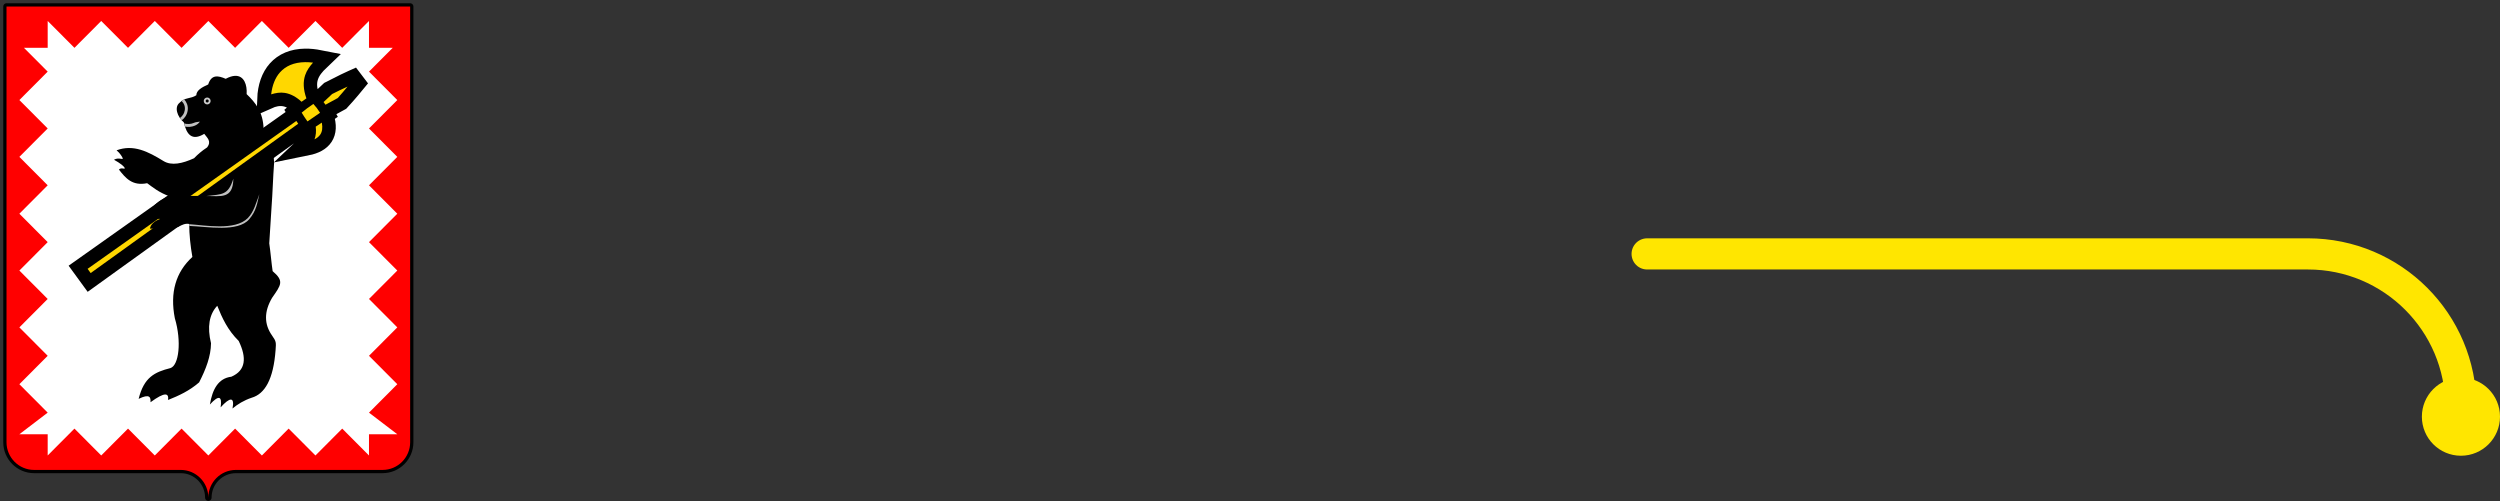
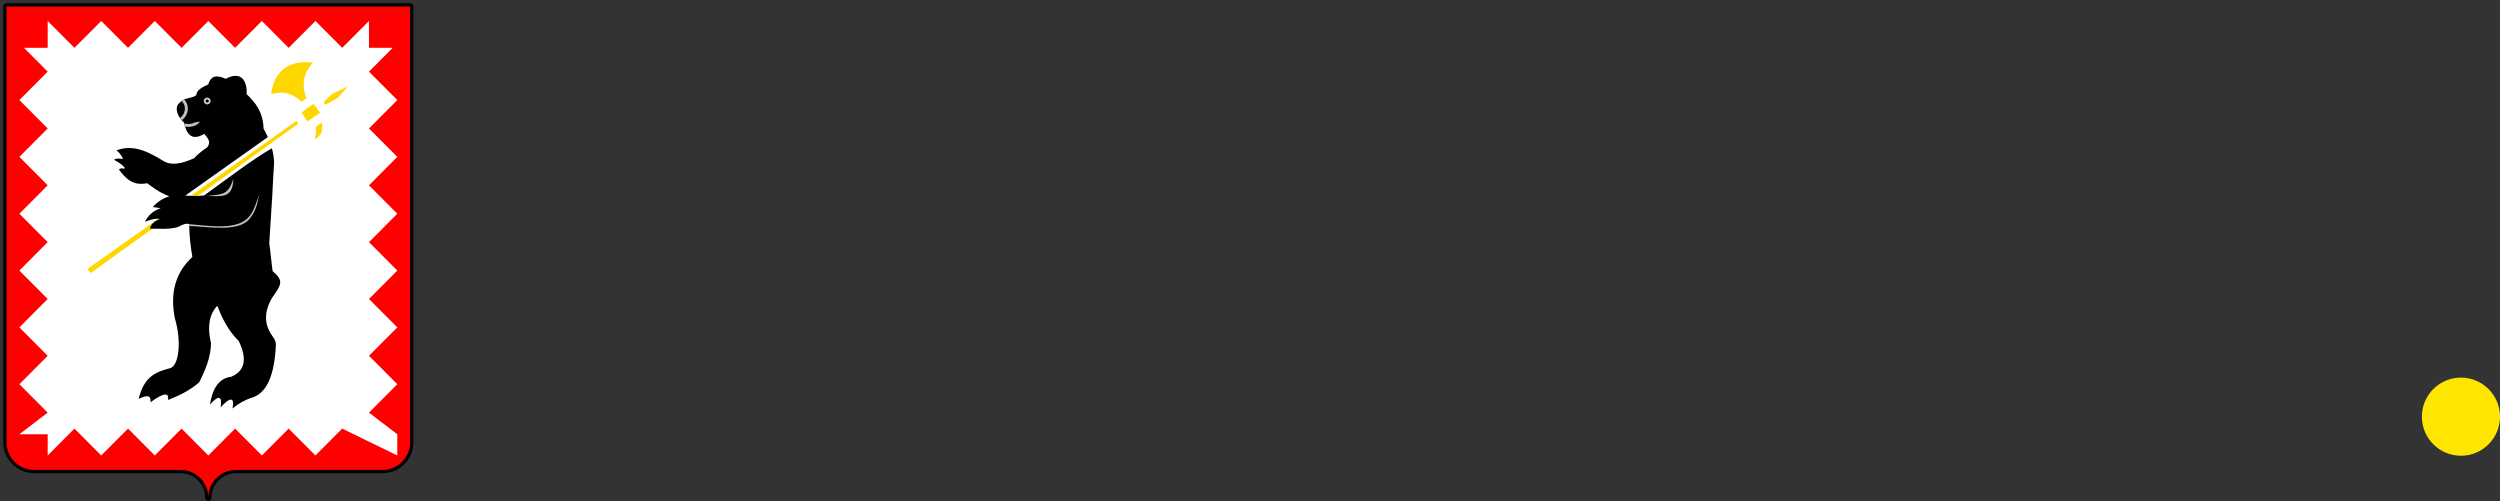
<svg xmlns="http://www.w3.org/2000/svg" width="384" height="77" viewBox="0 0 384 77" fill="none">
  <rect x="0" y="0" width="384" height="77" fill="#333333" stroke="none" />
  <path d="M1 1V67.927C1 70.275 2.898 72.18 5.237 72.18H27.763C30.102 72.18 32 74.086 32 76.433C32 74.086 33.898 72.18 36.237 72.18H58.763C61.102 72.18 63 70.275 63 67.927V1H1Z" fill="white" />
  <path d="M1 1V67.927C1 70.275 2.898 72.18 5.237 72.18H27.763C30.102 72.18 32 74.086 32 76.433C32 74.086 33.898 72.18 36.237 72.18H58.763C61.102 72.18 63 70.275 63 67.927V1H1V1Z" stroke="black" stroke-linecap="round" stroke-linejoin="round" />
-   <path d="M1 1V67.927C1 70.275 2.898 72.18 5.237 72.18H27.763C30.102 72.18 32 74.086 32 76.433C32 74.086 33.898 72.18 36.237 72.18H58.763C61.102 72.18 63 70.275 63 67.927V1H29.788H1ZM7.324 3.22L11.436 7.347L15.547 3.22L19.664 7.347L23.776 3.22L27.888 7.347L32 3.22L36.112 7.347L40.224 3.22L44.336 7.347L48.453 3.22L52.564 7.347L56.676 3.22V7.347H60.319L56.676 11.003L61.025 15.368L56.676 19.732L61.025 24.097L56.676 28.462L61.025 32.827L56.676 37.192L61.025 41.557L56.676 45.921L61.025 50.286L56.676 54.651L61.025 59.016L56.676 63.381L61.025 66.701H56.676V69.961L52.564 65.834L48.453 69.961L44.336 65.834L40.224 69.961L36.112 65.834L32 69.961L27.888 65.834L23.776 69.961L19.664 65.834L15.547 69.961L11.436 65.834L7.324 69.961V66.701H2.975L7.324 63.381L2.975 59.016L7.324 54.651L2.975 50.286L7.324 45.921L2.975 41.557L7.324 37.192L2.975 32.827L7.324 28.462L2.975 24.097L7.324 19.732L2.975 15.368L7.324 11.003L3.681 7.347H7.324V3.22Z" fill="#FF0000" />
-   <path fill-rule="evenodd" clip-rule="evenodd" d="M46.856 9.038C43.17 9.099 41.219 11.535 41.072 15.204C42.807 14.427 44.542 14.461 46.277 16.28C46.737 15.955 47.196 15.629 47.655 15.304C46.441 12.347 47.568 10.708 49.086 9.258C48.285 9.1 47.539 9.026 46.856 9.038ZM55.31 11.817C53.779 12.483 52.249 13.219 50.717 14.022C50.156 14.551 49.595 15.082 49.033 15.612C49.305 15.987 49.58 16.365 49.852 16.741C50.634 16.314 51.419 15.885 52.202 15.458C53.325 14.245 54.324 13.03 55.31 11.817ZM48.214 15.304C47.289 15.861 46.454 16.508 45.665 17.202C46.073 17.919 46.552 18.636 47.096 19.353C48.006 18.712 48.941 18.096 49.852 17.456C49.384 16.585 48.818 15.902 48.214 15.304ZM45.652 17.863L12.742 41.173L13.813 42.643L46.49 19.133L45.652 17.863ZM49.752 18.017L47.961 19.199C48.234 20.514 47.96 21.551 47.143 22.319C49.478 21.846 50.547 20.54 49.752 18.017Z" fill="#DAA520" stroke="black" stroke-width="3.134" />
+   <path d="M1 1V67.927C1 70.275 2.898 72.18 5.237 72.18H27.763C30.102 72.18 32 74.086 32 76.433C32 74.086 33.898 72.18 36.237 72.18H58.763C61.102 72.18 63 70.275 63 67.927V1H29.788H1ZM7.324 3.22L11.436 7.347L15.547 3.22L19.664 7.347L23.776 3.22L27.888 7.347L32 3.22L36.112 7.347L40.224 3.22L44.336 7.347L48.453 3.22L52.564 7.347L56.676 3.22V7.347H60.319L56.676 11.003L61.025 15.368L56.676 19.732L61.025 24.097L56.676 28.462L61.025 32.827L56.676 37.192L61.025 41.557L56.676 45.921L61.025 50.286L56.676 54.651L61.025 59.016L56.676 63.381L61.025 66.701V69.961L52.564 65.834L48.453 69.961L44.336 65.834L40.224 69.961L36.112 65.834L32 69.961L27.888 65.834L23.776 69.961L19.664 65.834L15.547 69.961L11.436 65.834L7.324 69.961V66.701H2.975L7.324 63.381L2.975 59.016L7.324 54.651L2.975 50.286L7.324 45.921L2.975 41.557L7.324 37.192L2.975 32.827L7.324 28.462L2.975 24.097L7.324 19.732L2.975 15.368L7.324 11.003L3.681 7.347H7.324V3.22Z" fill="#FF0000" />
  <path d="M49.433 18.832C49.585 19.641 49.483 20.224 49.2 20.656C49.008 20.949 48.709 21.2 48.308 21.404C48.526 20.817 48.59 20.161 48.494 19.453L49.433 18.832ZM48.135 15.966C48.509 16.365 48.847 16.815 49.16 17.322C48.522 17.764 47.876 18.204 47.229 18.652C46.903 18.201 46.607 17.751 46.337 17.302C46.907 16.821 47.502 16.372 48.135 15.966ZM53.38 13.3C52.885 13.886 52.419 14.475 51.882 15.057C51.254 15.4 50.626 15.744 49.998 16.086C49.899 15.95 49.798 15.815 49.699 15.679C50.136 15.266 50.574 14.854 51.01 14.443C51.801 14.029 52.59 13.678 53.38 13.3ZM46.863 9.546C47.243 9.539 47.654 9.569 48.081 9.619C47.578 10.188 47.121 10.801 46.87 11.557C46.541 12.545 46.571 13.726 47.063 15.111C46.815 15.286 46.565 15.457 46.317 15.632C45.49 14.864 44.628 14.409 43.755 14.269C43.039 14.155 42.339 14.278 41.651 14.49C41.817 13.088 42.269 11.933 43.009 11.109C43.878 10.143 45.129 9.574 46.863 9.546ZM45.519 18.578L45.805 19.006L13.927 41.941L13.454 41.293L45.519 18.578Z" fill="#FFD700" />
  <path fill-rule="evenodd" clip-rule="evenodd" d="M34.69 29.438C34.69 29.439 34.689 29.439 34.689 29.439C34.689 29.439 34.689 29.439 34.688 29.439" fill="#CCCCCC" />
  <path fill-rule="evenodd" clip-rule="evenodd" d="M34.688 29.439C34.688 29.439 34.689 29.439 34.689 29.439C34.689 29.439 34.689 29.438 34.689 29.438" fill="#CCCCCC" />
  <path fill-rule="evenodd" clip-rule="evenodd" d="M34.69 29.438C34.69 29.438 34.69 29.438 34.69 29.438C34.69 29.438 34.689 29.438 34.689 29.438C34.69 29.438 34.69 29.438 34.69 29.438V29.438Z" fill="#CCCCCC" />
  <path fill-rule="evenodd" clip-rule="evenodd" d="M34.967 29.793C34.957 29.801 34.975 29.787 34.967 29.793V29.793Z" fill="#CCCCCC" />
  <path fill-rule="evenodd" clip-rule="evenodd" d="M34.695 29.433C34.695 29.434 34.694 29.434 34.694 29.434L34.693 29.435C34.694 29.435 34.695 29.434 34.695 29.433L34.695 29.433L34.695 29.433Z" fill="#CCCCCC" />
-   <path fill-rule="evenodd" clip-rule="evenodd" d="M34.693 29.436C34.693 29.435 34.694 29.435 34.695 29.434L34.694 29.434C34.694 29.435 34.694 29.435 34.693 29.436L34.693 29.436Z" fill="#CCCCCC" />
  <path fill-rule="evenodd" clip-rule="evenodd" d="M36.086 11.65C35.69 11.669 35.219 11.812 34.668 12.104C33.532 11.615 32.478 11.383 31.979 12.973C31.012 13.405 30.166 13.878 30.155 14.63C29.316 15.199 28.323 14.946 27.599 15.772C26.73 16.437 27.209 17.917 28.245 18.812C28.662 20.718 29.527 21.678 31.373 20.556C31.814 21.168 32.55 21.695 31.806 22.647C30.962 23.199 30.336 23.752 29.809 24.304C28.023 25.121 26.35 25.497 25.116 24.738C22.755 23.285 20.499 22.125 17.907 23.088C18.466 23.554 18.798 24.138 18.852 24.317C18.943 24.616 18.214 24.107 17.508 24.538C18.454 25.052 19.164 25.612 19.159 25.854C19.155 26.031 18.614 25.672 18.267 26.047C19.284 27.353 20.322 28.603 22.6 28.139C23.447 28.749 24.365 29.54 26.021 30.15C24.973 30.491 24.197 30.981 23.465 31.8C23.871 31.858 24.278 31.915 24.683 31.974C23.427 32.402 22.717 33.158 22.254 34.065C23.078 33.77 23.803 33.51 24.597 33.63C23.679 33.965 23.157 34.46 23.033 35.114C24.461 35.125 26.091 35.27 27.373 34.853C27.931 34.539 28.492 34.278 29.05 34.399C29.054 34.398 29.06 34.399 29.064 34.399C29.064 36.052 29.254 37.785 29.549 39.469C26.985 41.81 26.084 44.948 26.854 48.883C27.915 52.423 27.484 56.122 26.175 56.539C23.763 57.151 22.117 57.938 21.295 61.263C22.999 60.437 23.169 61.01 23.119 61.784C25.357 60.144 25.96 60.367 25.815 61.436C27.467 60.775 29.095 60.031 30.588 58.73C31.617 56.726 32.396 54.722 32.412 52.718C31.804 50.219 32.126 48.302 33.37 46.965C34.122 48.854 34.984 50.715 36.665 52.37C37.917 54.963 37.762 56.896 35.54 57.862C33.528 58.109 32.629 59.792 32.239 62.131C33.599 60.649 34.15 60.793 33.889 62.565C35.309 60.995 36.072 60.904 35.713 62.746C36.495 62.092 37.417 61.51 38.662 61.089C40.675 60.503 41.998 58.284 42.33 53.76C42.416 52.585 42.434 52.45 41.791 51.542C40.55 49.788 40.55 47.859 41.791 45.749C43.198 43.73 43.661 43.175 41.877 41.647C41.704 40.543 41.532 38.483 41.358 37.378C41.474 35.548 41.588 33.717 41.704 31.887C41.878 29.591 41.93 27.301 42.104 25.005C42.072 24.204 41.952 23.468 41.764 22.774C38.685 24.541 34.615 27.677 31.353 30.023C30.503 30.13 29.506 30.118 28.464 30.036L41.132 21.064L41.059 20.877C40.882 20.501 40.691 20.138 40.486 19.774C40.415 17.202 39.23 15.749 37.883 14.456C37.979 13.043 37.501 11.582 36.086 11.65L36.086 11.65Z" fill="black" />
  <path fill-rule="evenodd" clip-rule="evenodd" d="M28.284 15.281C28.142 15.341 28.005 15.416 27.874 15.516C28.082 15.694 28.226 15.909 28.31 16.139C28.399 16.383 28.422 16.646 28.386 16.905C28.348 17.166 28.25 17.423 28.095 17.651H28.094C27.973 17.83 27.818 17.992 27.63 18.125C27.714 18.248 27.807 18.367 27.908 18.481C28.133 18.319 28.32 18.122 28.467 17.906L28.466 17.905C28.66 17.619 28.784 17.297 28.83 16.968C28.878 16.637 28.847 16.299 28.732 15.984C28.639 15.728 28.491 15.489 28.284 15.281L28.284 15.281ZM28.278 18.961C28.319 19.133 28.364 19.297 28.413 19.451C28.931 19.544 29.49 19.492 29.95 19.29C30.1 19.223 30.242 19.14 30.369 19.04C30.498 18.939 30.612 18.82 30.705 18.685L30.706 18.684L30.709 18.68C30.396 18.746 30.054 18.726 29.77 18.877C29.323 19.074 28.762 19.099 28.278 18.961V18.961Z" fill="#C0C0C0" />
  <path fill-rule="evenodd" clip-rule="evenodd" d="M32.2 15.133C31.993 14.926 31.657 14.926 31.451 15.133C31.244 15.341 31.244 15.678 31.451 15.885C31.657 16.092 31.993 16.092 32.2 15.885C32.406 15.678 32.406 15.341 32.2 15.133ZM31.991 15.343C31.899 15.251 31.751 15.251 31.659 15.343C31.568 15.434 31.568 15.584 31.659 15.675C31.751 15.767 31.899 15.767 31.991 15.675C32.083 15.584 32.083 15.434 31.991 15.343Z" fill="#CCCCCC" />
  <path fill-rule="evenodd" clip-rule="evenodd" d="M35.842 27.444C35.044 30.038 34.104 29.812 31.718 30.111C33.92 30.097 35.801 30.622 35.842 27.444Z" fill="#C0C0C0" />
  <path fill-rule="evenodd" clip-rule="evenodd" d="M29.061 34.435C29.061 34.577 29.062 34.561 29.066 34.704C31.844 34.801 36.526 35.709 38.275 33.679C39.417 32.352 39.51 31.145 39.84 29.822C39.346 31.106 39.013 32.519 38.073 33.485C36.123 35.488 31.456 34.589 29.061 34.435Z" fill="#C0C0C0" />
-   <path d="M378 62.5V62.5C378 49.521 367.479 39 354.5 39H253" stroke="#FFE600" stroke-width="4.788" stroke-linecap="round" />
  <circle cx="378" cy="64" r="6" fill="#FFE600" />
</svg>